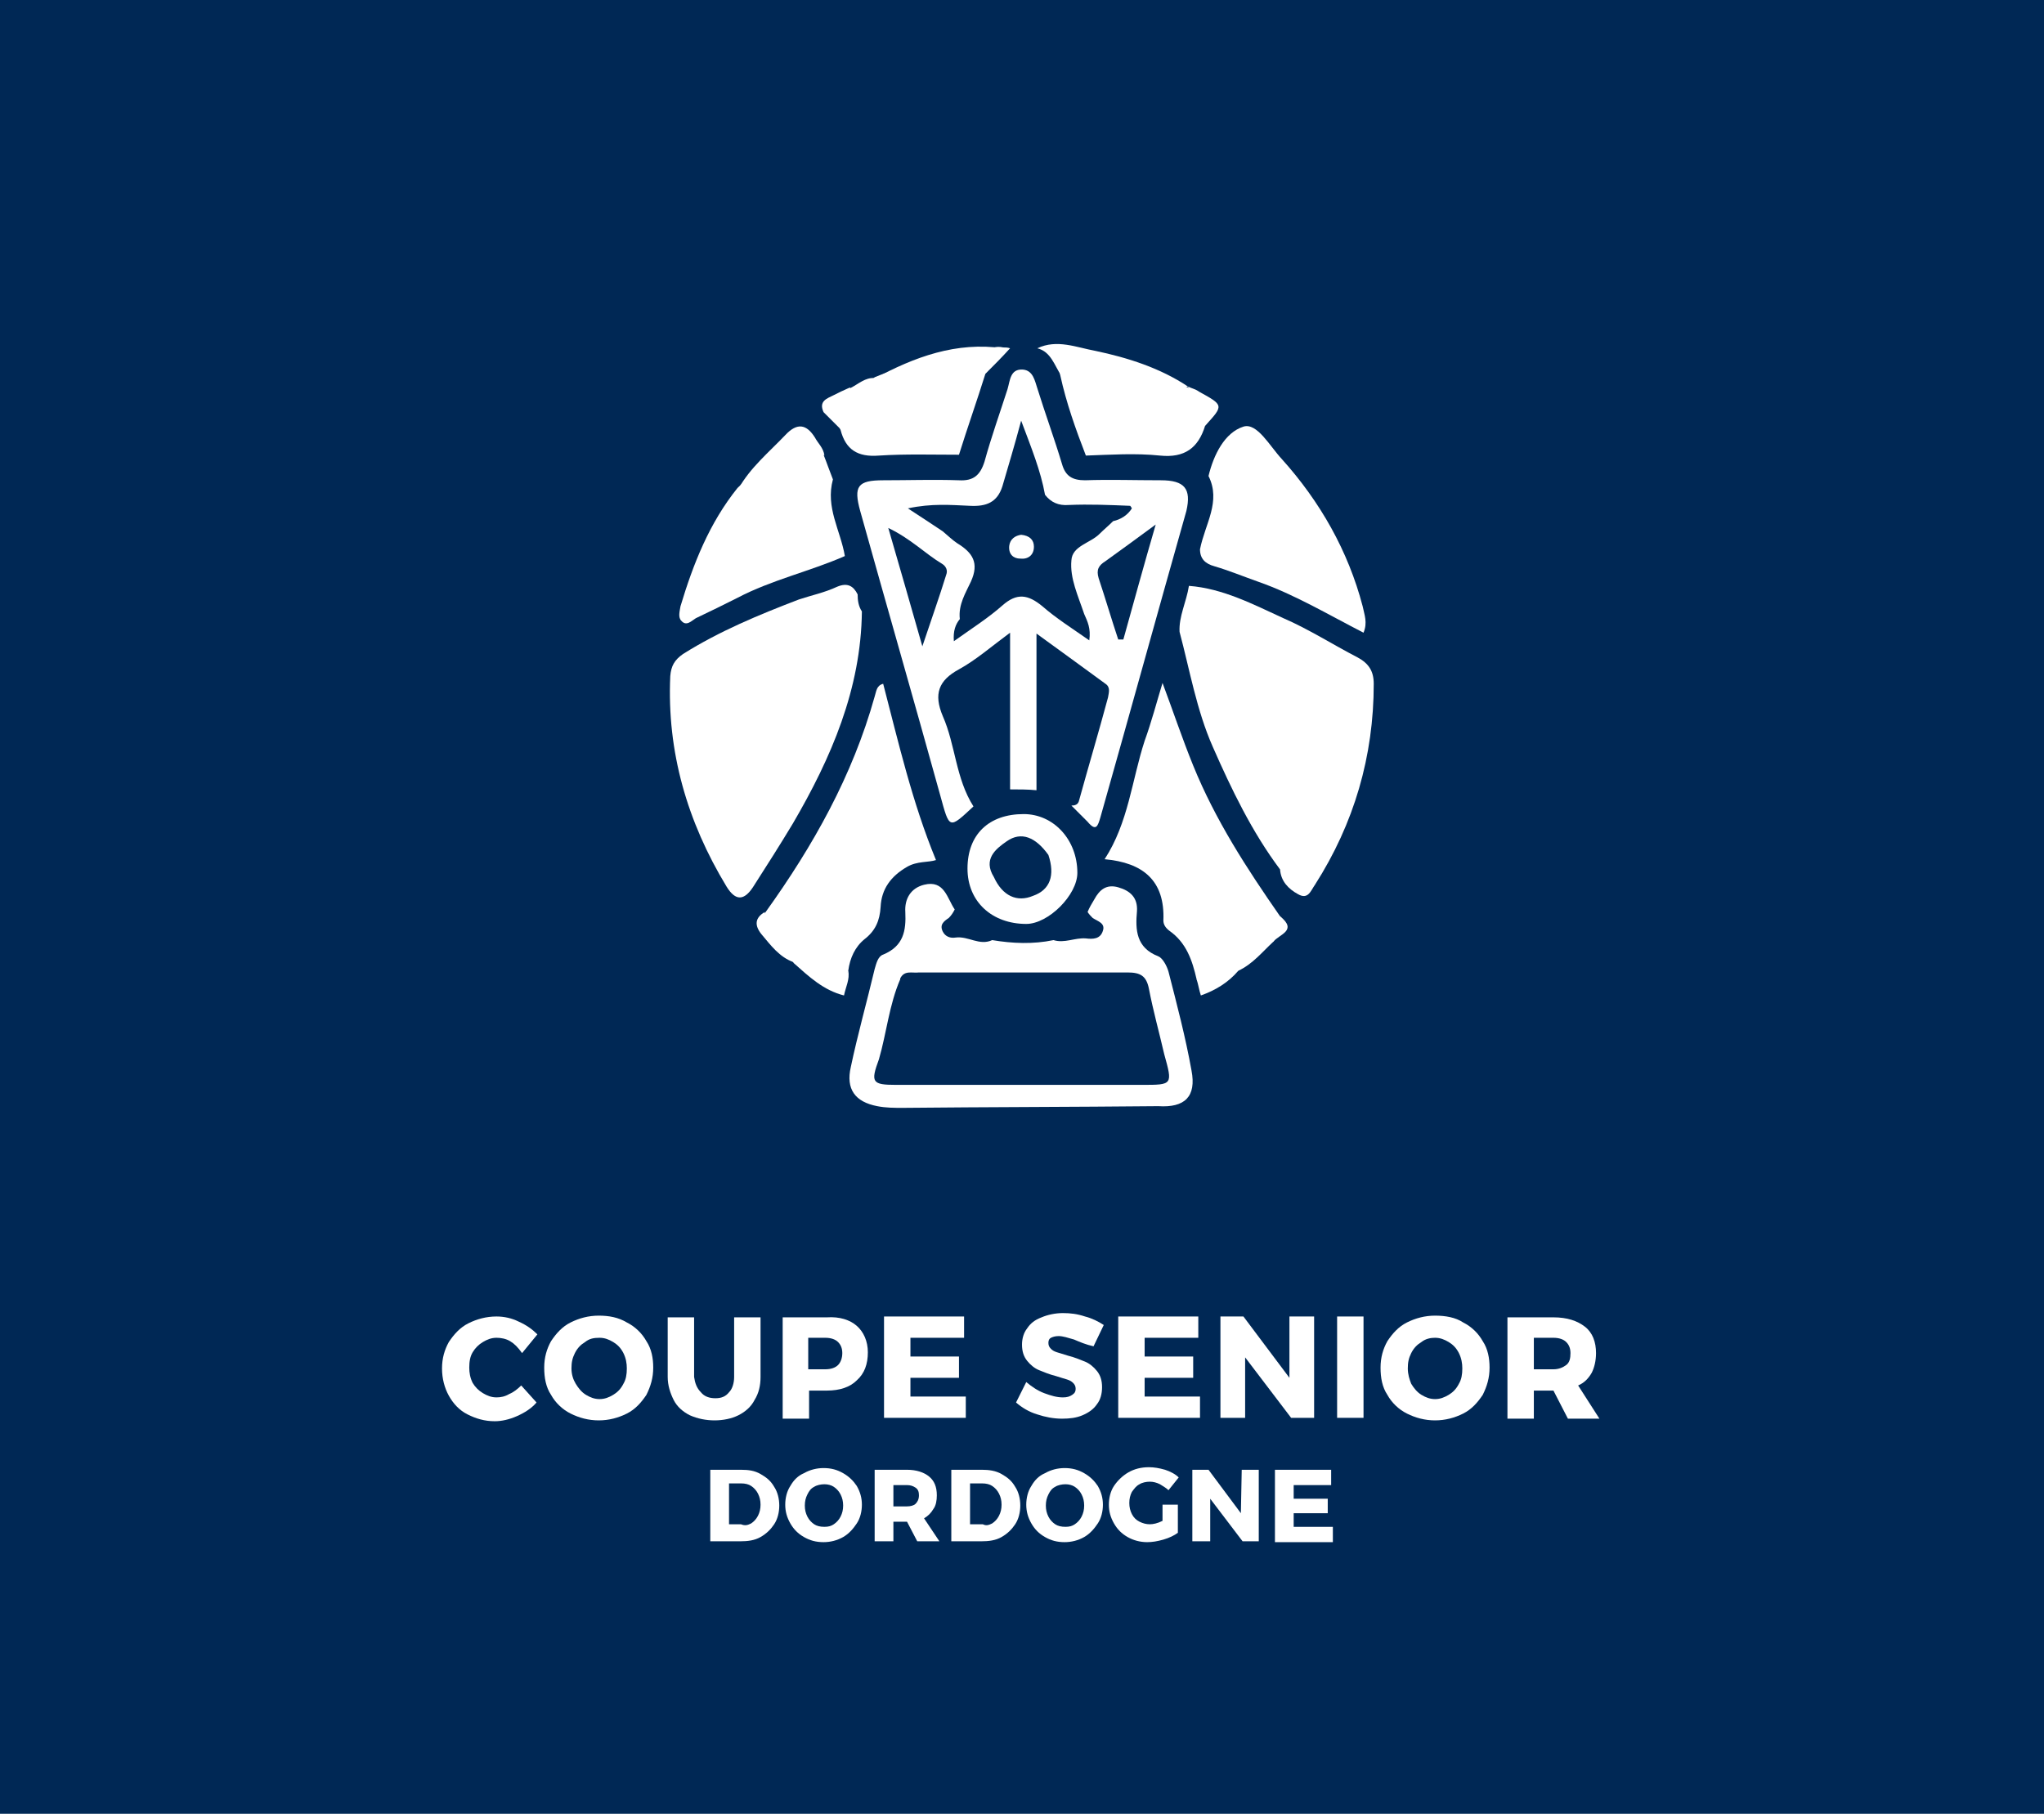
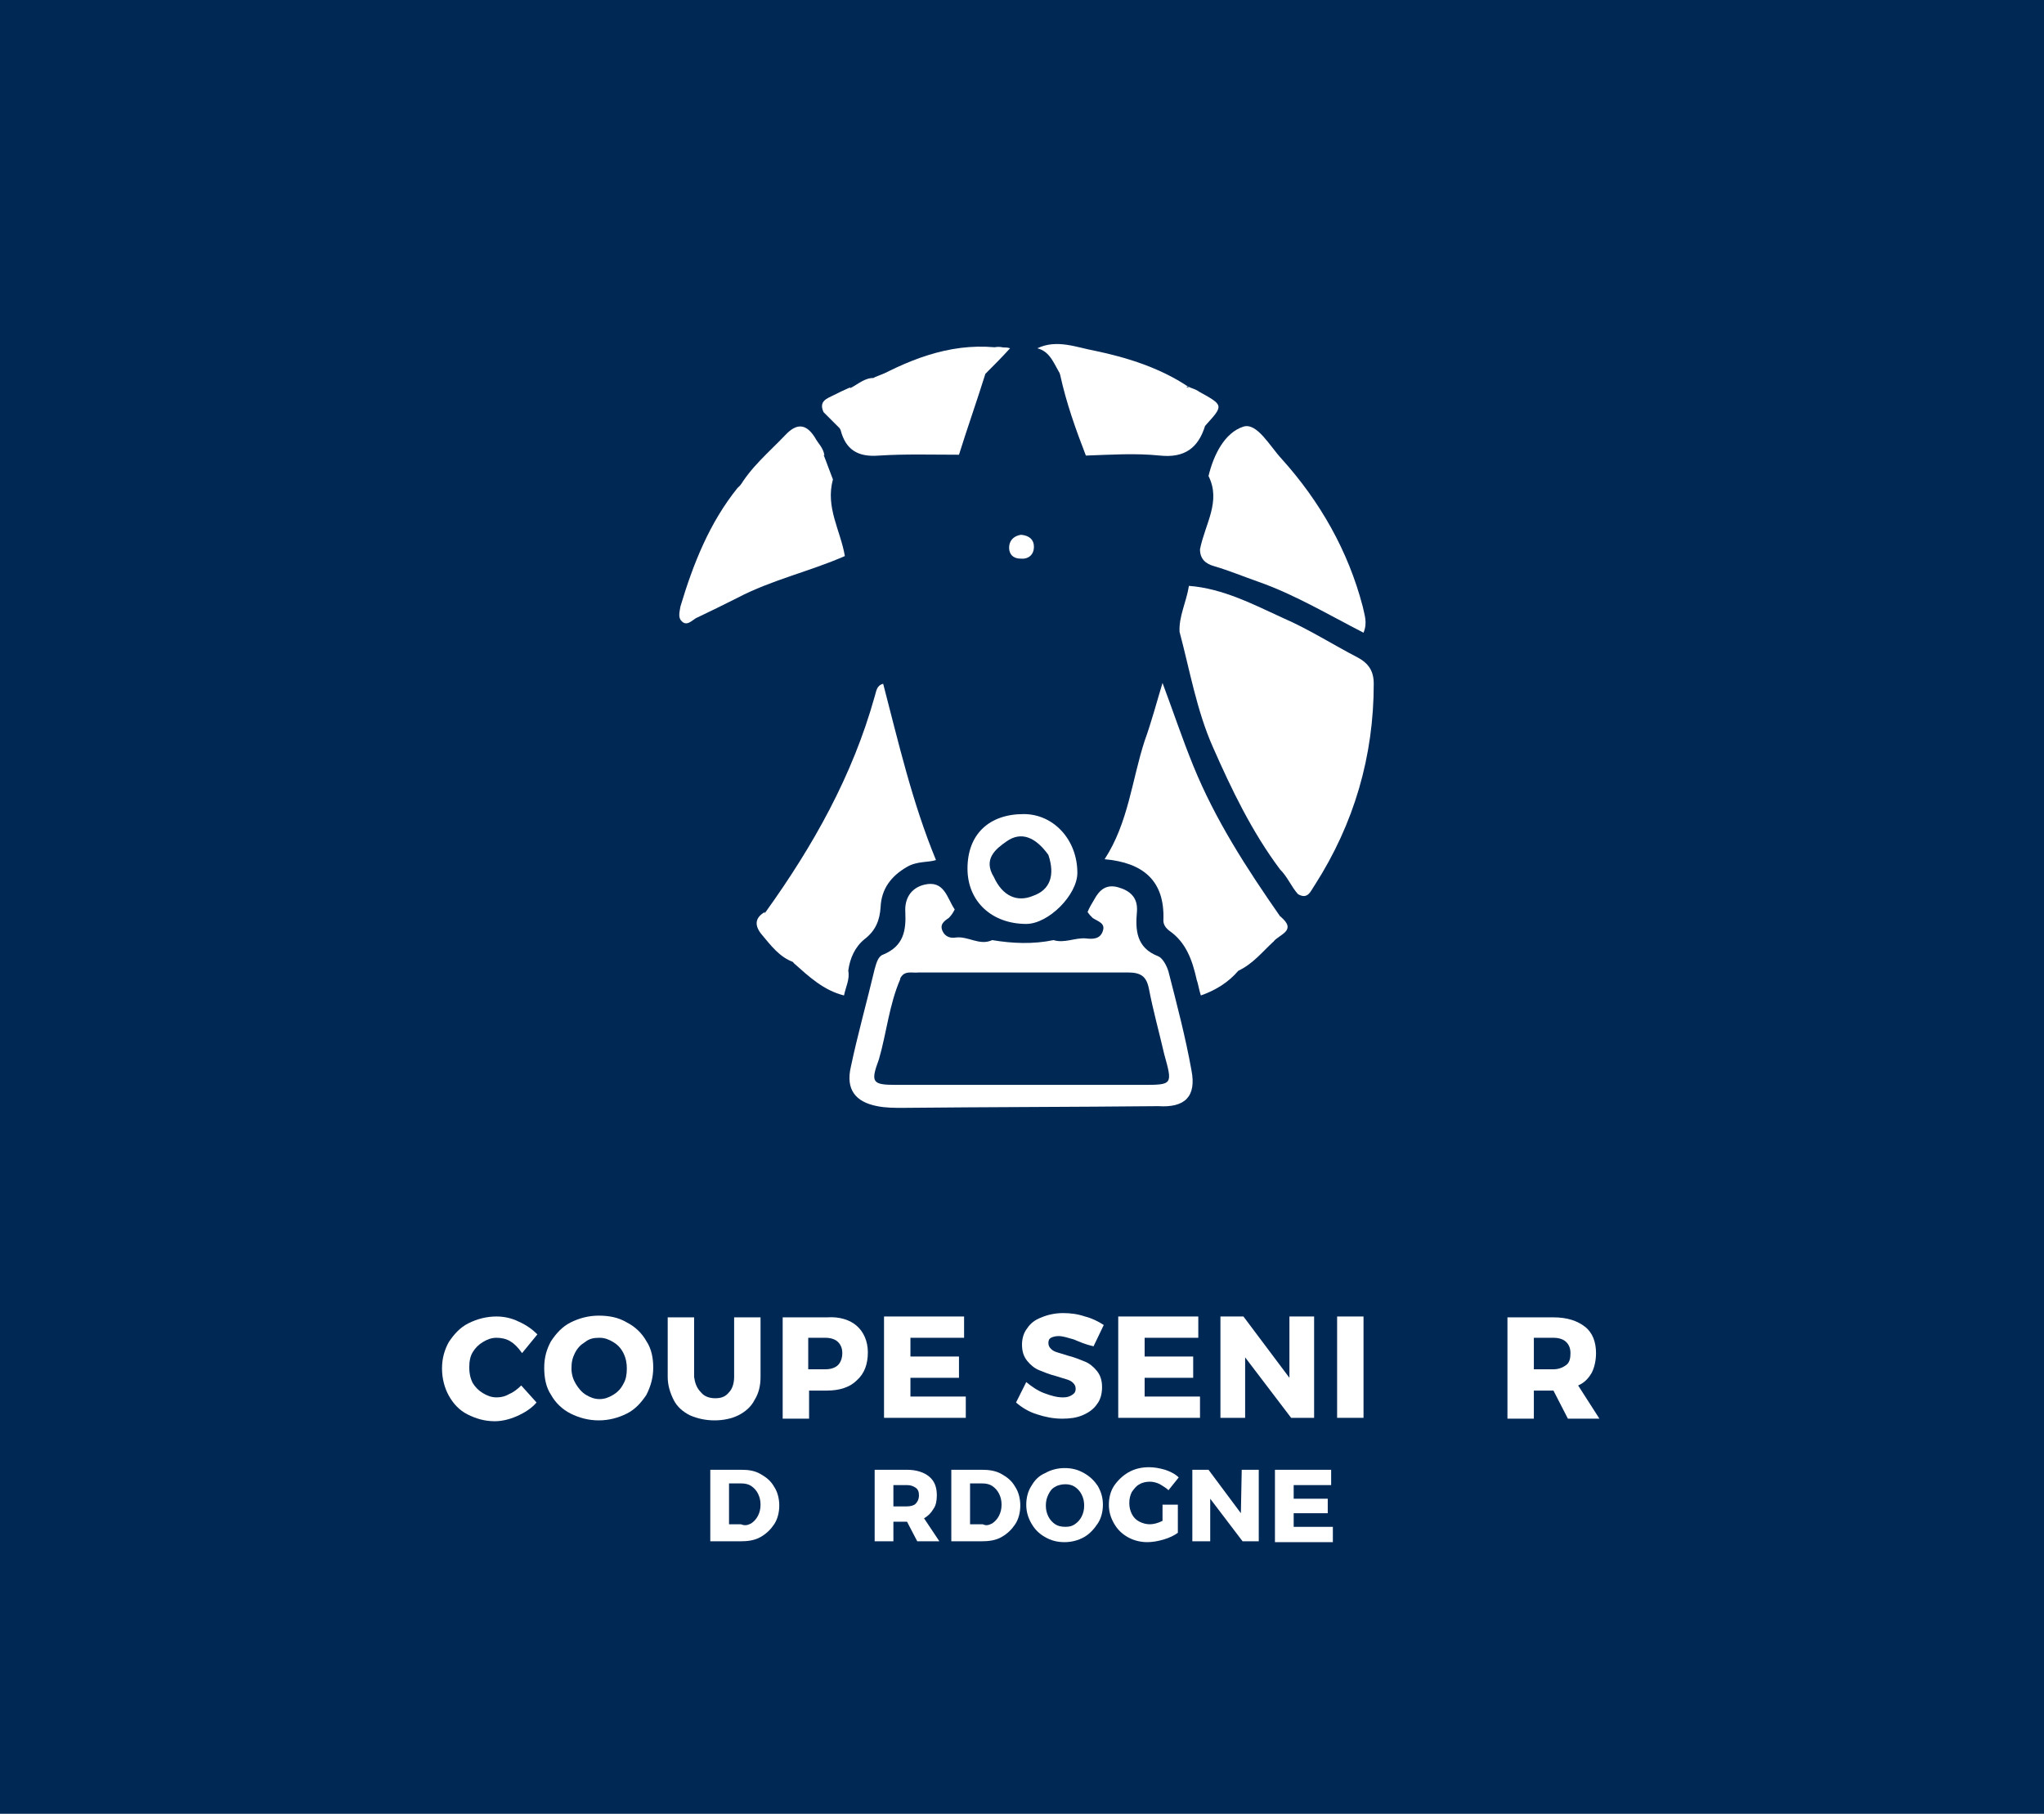
<svg xmlns="http://www.w3.org/2000/svg" id="Layer_1" x="0px" y="0px" viewBox="0 0 240 213" xml:space="preserve">
  <rect fill="#002855" width="240" height="213" />
  <g>
    <path fill="#FFFFFF" d="M59.9,157.5c-0.5-0.3-1.1-0.4-1.6-0.4c-0.6,0-1.1,0.2-1.6,0.5c-0.5,0.3-0.9,0.7-1.2,1.2  c-0.3,0.5-0.4,1.1-0.4,1.8c0,0.6,0.1,1.2,0.4,1.8c0.3,0.5,0.7,0.9,1.2,1.2c0.5,0.3,1,0.5,1.6,0.5c0.5,0,1-0.1,1.5-0.4  c0.5-0.2,1-0.6,1.4-1l1.8,2c-0.6,0.7-1.4,1.2-2.3,1.6c-0.9,0.4-1.8,0.6-2.6,0.6c-1.2,0-2.2-0.3-3.2-0.8c-1-0.5-1.7-1.3-2.2-2.2  c-0.5-0.9-0.8-2-0.8-3.2c0-1.2,0.3-2.2,0.8-3.1c0.6-0.9,1.3-1.7,2.3-2.2c1-0.5,2.1-0.8,3.3-0.8c0.9,0,1.8,0.2,2.6,0.6  c0.9,0.4,1.6,0.9,2.2,1.5l-1.8,2.2C60.8,158.2,60.4,157.8,59.9,157.5z" />
    <path fill="#FFFFFF" d="M73.6,155.3c1,0.5,1.8,1.3,2.3,2.2c0.6,0.9,0.8,2,0.8,3.1c0,1.2-0.3,2.2-0.8,3.2c-0.6,0.9-1.3,1.7-2.3,2.2  c-1,0.5-2.1,0.8-3.3,0.8S68,166.5,67,166c-1-0.5-1.8-1.3-2.3-2.2c-0.6-0.9-0.8-2-0.8-3.2c0-1.2,0.3-2.2,0.8-3.1  c0.6-0.9,1.3-1.7,2.3-2.2c1-0.5,2.1-0.8,3.3-0.8S72.6,154.7,73.6,155.3z M68.7,157.6c-0.5,0.3-0.9,0.7-1.2,1.3s-0.4,1.1-0.4,1.8  c0,0.7,0.2,1.3,0.5,1.8c0.3,0.5,0.7,1,1.2,1.3s1,0.5,1.6,0.5c0.6,0,1.1-0.2,1.6-0.5c0.5-0.3,0.9-0.7,1.2-1.3  c0.3-0.5,0.4-1.1,0.4-1.8c0-0.6-0.1-1.2-0.4-1.8s-0.7-1-1.2-1.3c-0.5-0.3-1-0.5-1.6-0.5C69.7,157.1,69.2,157.2,68.7,157.6z" />
    <path fill="#FFFFFF" d="M82.3,163.5c0.4,0.5,1,0.7,1.7,0.7c0.7,0,1.2-0.2,1.6-0.7c0.4-0.4,0.6-1.1,0.6-1.8v-7h3.1v7  c0,1-0.2,1.9-0.7,2.7c-0.4,0.8-1.1,1.4-1.9,1.8c-0.8,0.4-1.8,0.6-2.8,0.6s-2-0.2-2.9-0.6c-0.8-0.4-1.5-1-1.9-1.8s-0.7-1.7-0.7-2.7  v-7h3.1v7C81.6,162.4,81.8,163,82.3,163.5z" />
    <path fill="#FFFFFF" d="M100.6,155.7c0.8,0.7,1.3,1.8,1.3,3.1c0,1.4-0.4,2.5-1.3,3.3c-0.8,0.8-2,1.2-3.5,1.2H95v3.3h-3.1v-11.9h5.2  C98.6,154.6,99.8,155,100.6,155.7z M98.4,160.3c0.3-0.3,0.5-0.8,0.5-1.4c0-0.6-0.2-1-0.5-1.3c-0.3-0.3-0.8-0.5-1.5-0.5h-2v3.7h2  C97.6,160.8,98.1,160.6,98.4,160.3z" />
    <path fill="#FFFFFF" d="M103.8,154.6h9.4v2.5h-6.3v2.2h5.7v2.5l-5.7,0v2.2h6.5v2.5h-9.6V154.6z" />
    <path fill="#FFFFFF" d="M126.1,157.3c-0.7-0.2-1.3-0.4-1.8-0.4c-0.4,0-0.7,0.1-0.9,0.2c-0.2,0.1-0.3,0.3-0.3,0.6  c0,0.3,0.1,0.5,0.3,0.7c0.2,0.2,0.4,0.3,0.7,0.4s0.7,0.2,1.3,0.4c0.8,0.2,1.5,0.5,2,0.7c0.5,0.2,1,0.6,1.4,1.1  c0.4,0.5,0.6,1.1,0.6,1.9c0,0.8-0.2,1.5-0.6,2c-0.4,0.6-1,1-1.7,1.3s-1.5,0.4-2.4,0.4c-1,0-2-0.2-2.9-0.5c-1-0.3-1.8-0.8-2.5-1.4  l1.2-2.4c0.6,0.5,1.3,1,2.1,1.3c0.8,0.3,1.5,0.5,2.2,0.5c0.5,0,0.8-0.1,1.1-0.3c0.3-0.2,0.4-0.4,0.4-0.7c0-0.3-0.1-0.5-0.3-0.7  c-0.2-0.2-0.4-0.3-0.7-0.4s-0.7-0.2-1.3-0.4c-0.8-0.2-1.5-0.5-2-0.7c-0.5-0.2-1-0.6-1.4-1.1c-0.4-0.5-0.6-1.1-0.6-1.9  c0-0.7,0.2-1.4,0.6-1.9c0.4-0.6,0.9-1,1.7-1.3c0.7-0.3,1.6-0.5,2.5-0.5c0.9,0,1.7,0.1,2.6,0.4c0.8,0.2,1.6,0.6,2.2,1l-1.2,2.5  C127.5,157.9,126.8,157.6,126.1,157.3z" />
    <path fill="#FFFFFF" d="M131.3,154.6h9.4v2.5h-6.3v2.2h5.7v2.5l-5.7,0v2.2h6.5v2.5h-9.6V154.6z" />
    <path fill="#FFFFFF" d="M151.4,154.6h2.9v11.9h-2.7l-5.4-7.1v7.1h-2.9v-11.9h2.7l5.4,7.2L151.4,154.6z" />
    <path fill="#FFFFFF" d="M157,154.6h3.1v11.9H157V154.6z" />
-     <path fill="#FFFFFF" d="M171.8,155.3c1,0.5,1.8,1.3,2.3,2.2c0.6,0.9,0.8,2,0.8,3.1c0,1.2-0.3,2.2-0.8,3.2c-0.6,0.9-1.3,1.7-2.3,2.2  c-1,0.5-2.1,0.8-3.3,0.8s-2.3-0.3-3.3-0.8c-1-0.5-1.8-1.3-2.3-2.2c-0.6-0.9-0.8-2-0.8-3.2c0-1.2,0.3-2.2,0.8-3.1  c0.6-0.9,1.3-1.7,2.3-2.2c1-0.5,2.1-0.8,3.3-0.8S170.9,154.7,171.8,155.3z M166.9,157.6c-0.5,0.3-0.9,0.7-1.2,1.3s-0.4,1.1-0.4,1.8  c0,0.7,0.2,1.3,0.4,1.8c0.3,0.5,0.7,1,1.2,1.3s1,0.5,1.6,0.5c0.6,0,1.1-0.2,1.6-0.5c0.5-0.3,0.9-0.7,1.2-1.3  c0.3-0.5,0.4-1.1,0.4-1.8c0-0.6-0.1-1.2-0.4-1.8s-0.7-1-1.2-1.3c-0.5-0.3-1-0.5-1.6-0.5C168,157.1,167.4,157.2,166.9,157.6z" />
    <path fill="#FFFFFF" d="M184.1,166.6l-1.7-3.3h-0.1h-2.2v3.3H177v-11.9h5.4c1.6,0,2.8,0.4,3.7,1.1c0.9,0.7,1.3,1.8,1.3,3.1  c0,0.9-0.2,1.7-0.5,2.3c-0.4,0.7-0.9,1.2-1.6,1.5l2.5,3.9H184.1z M180.1,160.8h2.3c0.6,0,1.1-0.2,1.5-0.5s0.5-0.8,0.5-1.4  c0-0.6-0.2-1-0.5-1.3c-0.3-0.3-0.8-0.5-1.5-0.5h-2.3V160.8z" />
    <path fill="#FFFFFF" d="M89.3,173.1c0.7,0.4,1.2,0.8,1.6,1.5c0.4,0.6,0.6,1.4,0.6,2.2s-0.2,1.6-0.6,2.2c-0.4,0.6-0.9,1.1-1.6,1.5  c-0.7,0.4-1.5,0.5-2.4,0.5h-3.5v-8.4H87C87.9,172.6,88.6,172.7,89.3,173.1z M88.2,178.9c0.3-0.2,0.6-0.5,0.8-0.9  c0.2-0.4,0.3-0.8,0.3-1.3c0-0.5-0.1-0.9-0.3-1.3c-0.2-0.4-0.5-0.7-0.8-0.9c-0.3-0.2-0.7-0.3-1.2-0.3h-1.4v4.8H87  C87.5,179.2,87.8,179.1,88.2,178.9z" />
-     <path fill="#FFFFFF" d="M99,173c0.7,0.4,1.2,0.9,1.6,1.5c0.4,0.7,0.6,1.4,0.6,2.2c0,0.8-0.2,1.6-0.6,2.2s-0.9,1.2-1.6,1.6  s-1.5,0.6-2.3,0.6c-0.9,0-1.6-0.2-2.3-0.6c-0.7-0.4-1.2-0.9-1.6-1.6c-0.4-0.7-0.6-1.4-0.6-2.2c0-0.8,0.2-1.6,0.6-2.2  c0.4-0.7,0.9-1.2,1.6-1.5c0.7-0.4,1.5-0.6,2.3-0.6C97.6,172.4,98.3,172.6,99,173z M95.6,174.6c-0.4,0.2-0.6,0.5-0.8,0.9  c-0.2,0.4-0.3,0.8-0.3,1.3c0,0.5,0.1,0.9,0.3,1.3c0.2,0.4,0.5,0.7,0.8,0.9s0.7,0.3,1.2,0.3s0.8-0.1,1.1-0.3  c0.3-0.2,0.6-0.5,0.8-0.9s0.3-0.8,0.3-1.3c0-0.5-0.1-0.9-0.3-1.3s-0.5-0.7-0.8-0.9c-0.3-0.2-0.7-0.3-1.1-0.3S95.9,174.4,95.6,174.6  z" />
    <path fill="#FFFFFF" d="M107.7,181l-1.2-2.3h0h-1.6v2.3h-2.2v-8.4h3.8c1.1,0,2,0.3,2.6,0.8c0.6,0.5,0.9,1.2,0.9,2.2  c0,0.6-0.1,1.2-0.4,1.6c-0.3,0.5-0.6,0.8-1.1,1.1l1.8,2.7H107.7z M104.9,176.9h1.6c0.4,0,0.8-0.1,1-0.3s0.4-0.5,0.4-1  c0-0.4-0.1-0.7-0.4-0.9s-0.6-0.3-1-0.3h-1.6V176.9z" />
    <path fill="#FFFFFF" d="M117.6,173.1c0.7,0.4,1.2,0.8,1.6,1.5c0.4,0.6,0.6,1.4,0.6,2.2s-0.2,1.6-0.6,2.2c-0.4,0.6-0.9,1.1-1.6,1.5  c-0.7,0.4-1.5,0.5-2.4,0.5h-3.5v-8.4h3.6C116.1,172.6,116.9,172.7,117.6,173.1z M116.5,178.9c0.3-0.2,0.6-0.5,0.8-0.9  s0.3-0.8,0.3-1.3c0-0.5-0.1-0.9-0.3-1.3c-0.2-0.4-0.5-0.7-0.8-0.9c-0.3-0.2-0.7-0.3-1.2-0.3h-1.4v4.8h1.5  C115.8,179.2,116.1,179.1,116.5,178.9z" />
    <path fill="#FFFFFF" d="M127.3,173c0.7,0.4,1.2,0.9,1.6,1.5c0.4,0.7,0.6,1.4,0.6,2.2c0,0.8-0.2,1.6-0.6,2.2s-0.9,1.2-1.6,1.6  c-0.7,0.4-1.5,0.6-2.3,0.6c-0.9,0-1.6-0.2-2.3-0.6s-1.2-0.9-1.6-1.6s-0.6-1.4-0.6-2.2c0-0.8,0.2-1.6,0.6-2.2  c0.4-0.7,0.9-1.2,1.6-1.5c0.7-0.4,1.5-0.6,2.3-0.6C125.9,172.4,126.6,172.6,127.3,173z M123.9,174.6c-0.4,0.2-0.6,0.5-0.8,0.9  s-0.3,0.8-0.3,1.3c0,0.5,0.1,0.9,0.3,1.3c0.2,0.4,0.5,0.7,0.8,0.9s0.7,0.3,1.2,0.3s0.8-0.1,1.1-0.3s0.6-0.5,0.8-0.9  c0.2-0.4,0.3-0.8,0.3-1.3c0-0.5-0.1-0.9-0.3-1.3c-0.2-0.4-0.5-0.7-0.8-0.9c-0.3-0.2-0.7-0.3-1.1-0.3S124.2,174.4,123.9,174.6z" />
    <path fill="#FFFFFF" d="M136.4,176.7h1.9v3.3c-0.4,0.3-1,0.6-1.7,0.8c-0.7,0.2-1.3,0.3-1.9,0.3c-0.8,0-1.6-0.2-2.3-0.6  c-0.7-0.4-1.2-0.9-1.6-1.6c-0.4-0.7-0.6-1.4-0.6-2.2c0-0.8,0.2-1.6,0.6-2.2s1-1.2,1.7-1.6c0.7-0.4,1.5-0.6,2.4-0.6  c0.6,0,1.2,0.1,1.9,0.3c0.6,0.2,1.2,0.5,1.6,0.9l-1.2,1.5c-0.3-0.3-0.7-0.5-1-0.7c-0.4-0.2-0.8-0.3-1.2-0.3c-0.4,0-0.9,0.1-1.2,0.3  c-0.4,0.2-0.6,0.5-0.9,0.9c-0.2,0.4-0.3,0.8-0.3,1.3c0,0.5,0.1,0.9,0.3,1.3c0.2,0.4,0.5,0.7,0.9,0.9c0.4,0.2,0.8,0.3,1.2,0.3  c0.4,0,0.9-0.1,1.5-0.4V176.7z" />
    <path fill="#FFFFFF" d="M145.8,172.6h2v8.4h-1.9l-3.8-5v5H140v-8.4h1.9l3.8,5.1L145.8,172.6z" />
    <path fill="#FFFFFF" d="M149.7,172.6h6.6v1.8h-4.4v1.6h4v1.7l-4,0v1.6h4.6v1.8h-6.8V172.6z" />
  </g>
  <g>
-     <path fill="#FFFFFF" d="M101.2,71.8c-0.1,9.1-3.6,17.2-8.1,24.9c-1.5,2.5-3.1,5-4.7,7.5c-1,1.5-2,1.7-3.1-0.1  c-4.6-7.6-7-15.8-6.6-24.7c0.1-1.2,0.5-1.9,1.5-2.6c4.3-2.7,8.9-4.6,13.6-6.4c1.5-0.5,3-0.8,4.5-1.5c1.2-0.5,1.9-0.1,2.4,0.9  C100.7,70.5,100.8,71.2,101.2,71.8z" />
    <path fill="#FFFFFF" d="M139.6,68.8c4,0.3,7.6,2.2,11.1,3.8c3,1.3,5.8,3.1,8.7,4.6c1.3,0.7,1.9,1.6,1.9,3.1  c0,8.5-2.3,16.4-6.9,23.6c-0.5,0.7-0.8,1.8-2,1.1c-0.8-0.9-1.2-2-2.1-2.9c-3.3-4.4-5.7-9.4-7.9-14.4c-1.9-4.3-2.7-9-3.9-13.5  C138.4,72.4,139.3,70.7,139.6,68.8z" />
    <path fill="#FFFFFF" d="M136.5,80.2c1.2,3.2,2.3,6.5,3.6,9.7c2.6,6.4,6.3,12.1,10.2,17.7c1.2,1.2-0.2,1.6-0.6,2.4  c-1.8,1.3-3.4,2.9-5.1,4.3c-0.7,0.3-1.4,0.8-2.1,1.2c-0.8,0.4-1.5,0.4-2-0.5c-0.5-2.2-1.2-4.3-3.2-5.7c-0.4-0.3-0.7-0.7-0.7-1.2  c0.2-4.7-2.4-6.8-6.9-7.2c2.8-4.3,3.2-9.3,4.7-13.9C135.2,84.8,135.8,82.5,136.5,80.2z" />
    <path fill="#FFFFFF" d="M89.9,107.1c5.6-7.8,10.2-16,12.8-25.3c0.2-0.6,0.2-1.3,1-1.5c1.8,6.9,3.4,13.9,6.2,20.7  c-0.9,0.3-2.2,0.1-3.4,0.8c-1.9,1.1-3,2.6-3.1,4.7c-0.1,1.6-0.6,2.8-1.9,3.8c-1.1,0.9-1.7,2.2-1.9,3.7c-0.5,2-1.5,2.3-3.1,0.9  c-1.2-1.1-2.6-1.8-4-2.7c-0.9-0.9-2-1.6-2.6-2.7C89.4,108.6,89.2,107.9,89.9,107.1z" />
    <path fill="#FFFFFF" d="M141.9,55.9c0.6-2.5,1.9-5.1,4.1-5.8c1.6-0.5,3.1,2.3,4.5,3.8c4.5,5,7.8,10.8,9.5,17.3  c0.2,1,0.6,1.9,0.1,3.1c-4.1-2.1-8.1-4.5-12.4-6c-1.7-0.6-3.4-1.3-5.1-1.8c-1.1-0.3-1.7-0.9-1.7-2  C141.5,61.5,143.4,58.9,141.9,55.9z" />
    <path fill="#FFFFFF" d="M99.2,65.3c-4.1,1.8-8.6,2.8-12.6,4.9c-1.6,0.8-3.2,1.6-4.9,2.4c-0.5,0.3-1.1,1-1.7,0.3  c-0.4-0.4-0.2-1.1-0.1-1.7c1.5-5,3.4-9.8,6.7-13.9c1.4-1.3,2.8-2.7,4.1-4.2c3-3.2,3.2-3.2,6,0.3c0.4,1,0.7,1.9,1.1,2.9  C96.9,59.6,98.7,62.3,99.2,65.3z" />
    <path fill="#FFFFFF" d="M141.5,50c-0.8,2.6-2.4,3.8-5.3,3.5c-2.9-0.3-5.8-0.1-8.7,0c-1.2-3.1-2.3-6.2-3-9.4  c-0.7-2.9-0.7-2.7,2.2-2.4c4.5,0.5,8.6,2.3,12.8,3.8l0,0c0.3,0.4,0.7,0.8,1.1,0.9C142.9,47.1,142.8,48.4,141.5,50z" />
    <path fill="#FFFFFF" d="M112.6,53.4c-3.1,0-6.3-0.1-9.4,0.1c-2.5,0.2-3.9-0.7-4.5-3c-0.1-0.2-0.2-0.5-0.3-0.7  c-1.3-1.7-0.9-2.8,1-3.6c1.2-0.4,2.3-1,3.3-1.9l0,0c3.6-1.5,7.5-2,11.2-3.1c1.3-0.4,2.1,0.1,2.2,1.5c0,0.4-0.2,0.8-0.4,1.2  C114.7,47.1,113.6,50.2,112.6,53.4z" />
    <path fill="#FFFFFF" d="M139.5,45.4c-1.2,0.1-2.2-0.1-3.3-0.6c-3.3-1.7-7.1-2-10.7-2.7c-1.4-0.3-0.6,1.3-0.9,2  c-0.8-1.2-1.2-2.8-2.8-3.2c2.3-1.1,4.6-0.1,6.8,0.3C132.4,42,136.2,43.2,139.5,45.4z" />
    <path fill="#FFFFFF" d="M92.8,111.9c1.5,0.7,2.9,1.3,4.1,2.5c1,0.9,2,1,2.7-0.4c0.2,1-0.3,1.9-0.5,2.9c-2.4-0.6-4.1-2.2-5.9-3.8  C93,112.7,92.4,112.5,92.8,111.9z" />
    <path fill="#FFFFFF" d="M140.5,115c1.6,0.7,2.5-0.9,3.9-1c0.3-0.3,0.7-0.3,1,0c-1.2,1.4-2.7,2.3-4.4,2.9  C140.8,116.3,140.7,115.6,140.5,115z" />
    <path fill="#FFFFFF" d="M115.7,43.9c0-0.3,0-0.6-0.1-0.9c0.4-1.1,0.3-2.6,2.2-2.2c0.3,0,0.5,0,0.8,0.1  C117.6,42,116.7,42.9,115.7,43.9z" />
    <path fill="#FFFFFF" d="M117.8,40.9c-1,0.4-1.5,1.4-2.2,2.2c-0.3-1.3-1.1-1.3-2.3-1c-3.6,0.9-7,2.1-10.7,2.4  C107.4,41.9,112.3,40.1,117.8,40.9z" />
    <path fill="#FFFFFF" d="M96.8,53.5c-3.3-2.2-3.3-2.2-6.4,0.8c-1.2,1.1-2,2.7-3.7,3.1c1.4-2.5,3.6-4.3,5.5-6.3  c1.4-1.5,2.5-1.3,3.5,0.3C96,52,96.7,52.6,96.8,53.5z" />
    <path fill="#FFFFFF" d="M92.8,111.9c0.1,0.4,0.3,0.7,0.4,1.1c-1.7-0.6-2.7-2-3.8-3.3c-0.8-1-0.8-1.9,0.4-2.6  C89.5,109.5,91.7,110.4,92.8,111.9z" />
    <path fill="#FFFFFF" d="M99.8,46.5c-2.1,0.9-1,2.6-1,4c-0.7-0.7-1.4-1.4-2.1-2.1c-0.6-1.3,0.4-1.6,1.2-2c0.6-0.3,1.2-0.6,1.9-0.9  C100,45.9,100,46.2,99.8,46.5z" />
    <path fill="#FFFFFF" d="M145.4,114c-0.3,0-0.7,0-1,0c1.4-1.6,3-3,5-4c0.2,0.1,0.3,0.2,0.2,0.4c0,0.1-0.1,0.2-0.1,0.2  C148.2,111.8,147.1,113.2,145.4,114z" />
    <path fill="#FFFFFF" d="M141.5,50c0.4-1.3,0.7-2.6-1.1-3.2c-0.5-0.2-0.8-0.8-0.9-1.4c0.4,0.2,0.9,0.3,1.3,0.6  C143.7,47.6,143.7,47.6,141.5,50z" />
    <path fill="#FFFFFF" d="M99.8,46.5c0-0.3,0-0.6,0-0.9c1-0.5,1.8-1.3,2.9-1.2C102.3,45.9,101.2,46.4,99.8,46.5z" />
-     <path fill="#FFFFFF" d="M150.3,102.1c1.4,0.4,1.8,1.7,2.1,2.9C151.3,104.4,150.4,103.5,150.3,102.1z" />
    <path fill="#FFFFFF" d="M149.5,110.6c0-0.2-0.1-0.4-0.1-0.6c0.3-0.8,1.2-1.3,0.9-2.4C152.4,109.3,150.2,109.7,149.5,110.6z" />
-     <path fill="#FFFFFF" d="M136.3,56.4c-3,0-6-0.1-8.9,0c-1.5,0-2.3-0.5-2.7-1.9c-0.9-3-2-6-2.9-8.9c-0.3-0.9-0.5-2.1-1.7-2.2  c-1.5-0.1-1.5,1.3-1.8,2.3c-0.9,2.8-1.9,5.6-2.7,8.5c-0.5,1.6-1.3,2.3-3,2.2c-3-0.1-6,0-8.9,0c-3,0-3.5,0.7-2.7,3.6  c3.1,11.1,6.3,22.2,9.4,33.4c1.1,4,1,4,3.9,1.3c-2.1-3.3-2.1-7.2-3.6-10.6c-1.1-2.6-0.5-4.2,1.9-5.5c2-1.1,3.7-2.6,6-4.3  c0,6.4,0,12.4,0,18.4l0,0c1,0,2.1,0,3.1,0.1c0-5.9,0-11.9,0-18.4c2.9,2.1,5.5,4,8.1,5.9c0.6,0.4,0.4,1,0.3,1.6  c-1.1,4.1-2.3,8.1-3.4,12.1c-0.1,0.5-0.5,0.6-0.9,0.6v0c0.6,0.6,1.3,1.3,1.9,1.9c1,1.2,1.2,0.5,1.5-0.5c3.4-12,6.7-24,10.1-36  C139.9,57.4,139.1,56.4,136.3,56.4z M111.1,67.5c-0.8,2.6-1.7,5.1-2.8,8.4c-1.4-4.9-2.6-9.1-4-13.9c2.7,1.3,4.3,3,6.3,4.2  C111.1,66.5,111.3,67,111.1,67.5z M127.9,75.2c-2-1.4-3.9-2.6-5.5-4c-1.7-1.4-3-1.6-4.7-0.1c-1.7,1.5-3.6,2.7-5.7,4.2  c-0.1-1.2,0.2-2,0.7-2.6c-0.2-1.7,0.7-3.1,1.3-4.4c1-2.2,0.2-3.4-1.6-4.5c-0.6-0.4-1.1-0.9-1.7-1.4v0l0,0c-1.2-0.8-2.4-1.6-4.1-2.7  c2.8-0.6,5-0.4,7.3-0.3c1.9,0.1,3.2-0.4,3.8-2.3c0.7-2.4,1.4-4.7,2.2-7.7c1.2,3.2,2.3,5.9,2.8,8.7c0,0,0,0,0,0  c0.7,0.9,1.6,1.3,2.8,1.2c2.4-0.1,4.8,0,7.2,0.1c0,0,0.1,0.1,0.2,0.3c-0.5,0.8-1.3,1.3-2.2,1.5c-0.5,0.5-1.1,1-1.6,1.5  c-1.1,1.1-3.2,1.4-3.3,3.1c-0.2,2.1,0.8,4.2,1.5,6.3C127.7,73,128.1,73.8,127.9,75.2z M131.9,75.1c-0.2,0-0.4,0-0.6,0  c-0.8-2.4-1.5-4.8-2.3-7.2c-0.3-1,0-1.5,0.8-2c1.8-1.3,3.6-2.6,5.9-4.3C134.3,66.4,133.1,70.8,131.9,75.1z" />
    <path fill="#FFFFFF" d="M120.2,95.6c-4.1,0-6.6,2.4-6.6,6.4c0,3.9,2.9,6.5,6.9,6.5c2.6,0,6-3.4,6-6  C126.5,98.6,123.7,95.6,120.2,95.6z M121.3,105.2c-1.9,0.8-3.6,0-4.6-2.2c-1.3-2.1,0.2-3.3,1.5-4.2c1.7-1.2,3.4-0.5,4.9,1.6v0v0  l0,0c0,0,0,0,0,0C123.9,102.8,123.3,104.5,121.3,105.2z" />
    <path fill="#FFFFFF" d="M119.9,62.8c1,0.1,1.5,0.6,1.5,1.4c0,1-0.7,1.5-1.6,1.4c-0.8,0-1.4-0.5-1.3-1.5  C118.6,63.3,119.2,62.9,119.9,62.8z" />
    <path fill="#FFFFFF" d="M139.9,125.7c-0.7-3.9-1.7-7.7-2.7-11.6c-0.2-0.7-0.7-1.6-1.2-1.8c-2.6-1-2.7-3.1-2.5-5.3  c0.1-1.6-0.8-2.4-2.2-2.8c-1.4-0.4-2.2,0.3-2.8,1.4c-0.3,0.5-0.6,1-0.8,1.5c0.2,0.3,0.4,0.5,0.6,0.7c0.6,0.4,1.5,0.6,1.2,1.5  c-0.3,1-1.2,1-2,0.9c-1.3-0.1-2.5,0.6-3.8,0.2c-2.4,0.5-4.8,0.4-7.2,0c-1.5,0.7-2.8-0.5-4.3-0.3c-0.6,0.1-1.2-0.1-1.5-0.7  c-0.4-0.8,0.1-1.2,0.7-1.6c0.3-0.3,0.5-0.6,0.7-1c-0.9-1.3-1.2-3.5-3.6-2.9c-1.6,0.4-2.3,1.7-2.2,3.2c0.1,2.2-0.2,4-2.6,5  c-0.6,0.2-0.8,1-1,1.7c-0.9,3.8-2,7.7-2.8,11.5c-0.6,2.6,0.5,4.1,3.1,4.6c1,0.2,2,0.2,3,0.2c10-0.1,20-0.1,30-0.2  C139.1,130.1,140.5,128.8,139.9,125.7z M134.1,127.4c-9.6,0-19.3,0-28.9,0c-2.8,0-3-0.3-2-3c0.9-3.1,1.2-6.4,2.5-9.4c0,0,0,0,0,0  s0,0,0,0c0,0,0-0.1,0-0.1c0.5-1,1.4-0.6,2.2-0.7c8.2,0,16.3,0,24.5,0c1.5,0,2.2,0.4,2.5,1.9c0.5,2.6,1.2,5.1,1.8,7.7  C137.7,127.4,137.7,127.4,134.1,127.4z" />
  </g>
</svg>